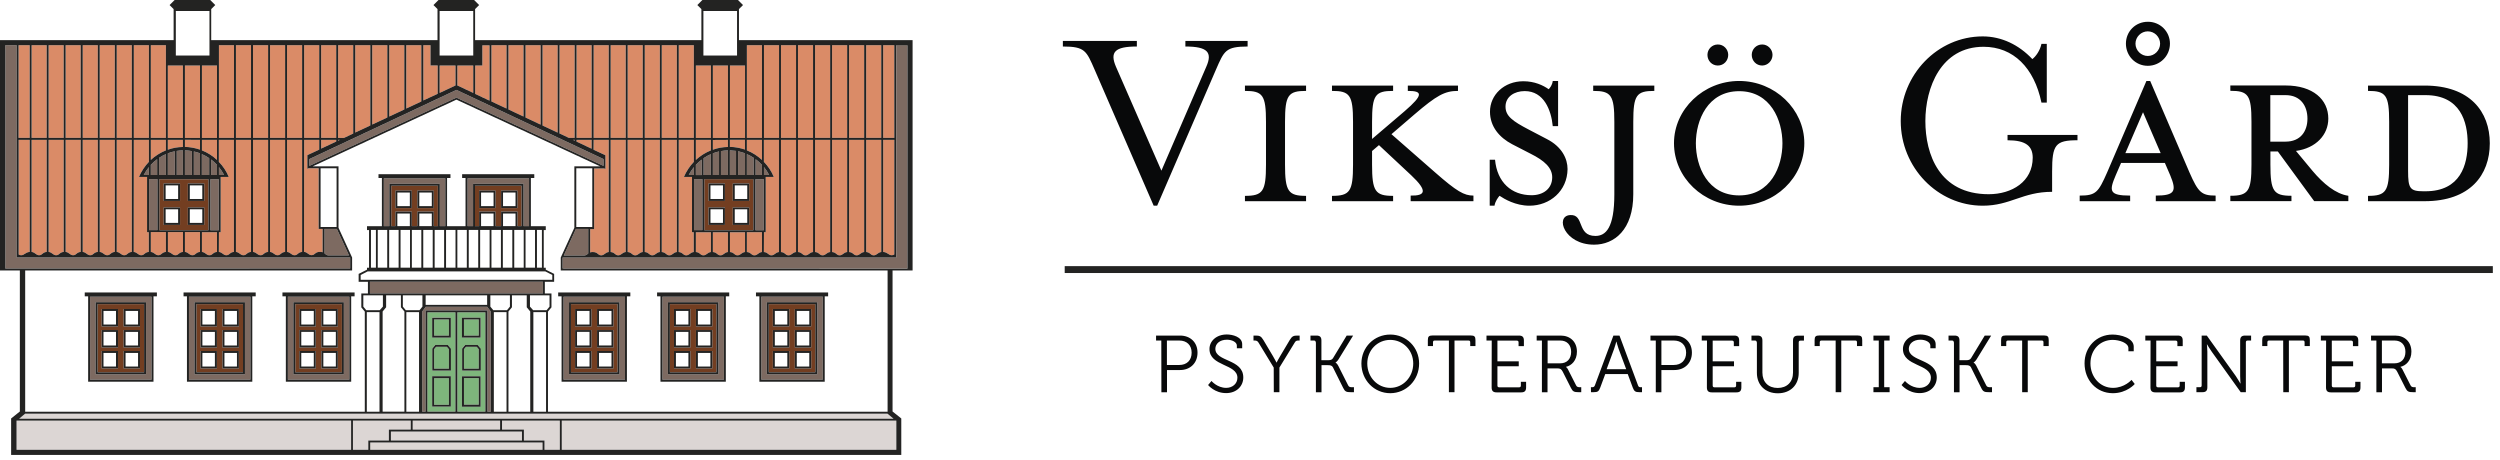
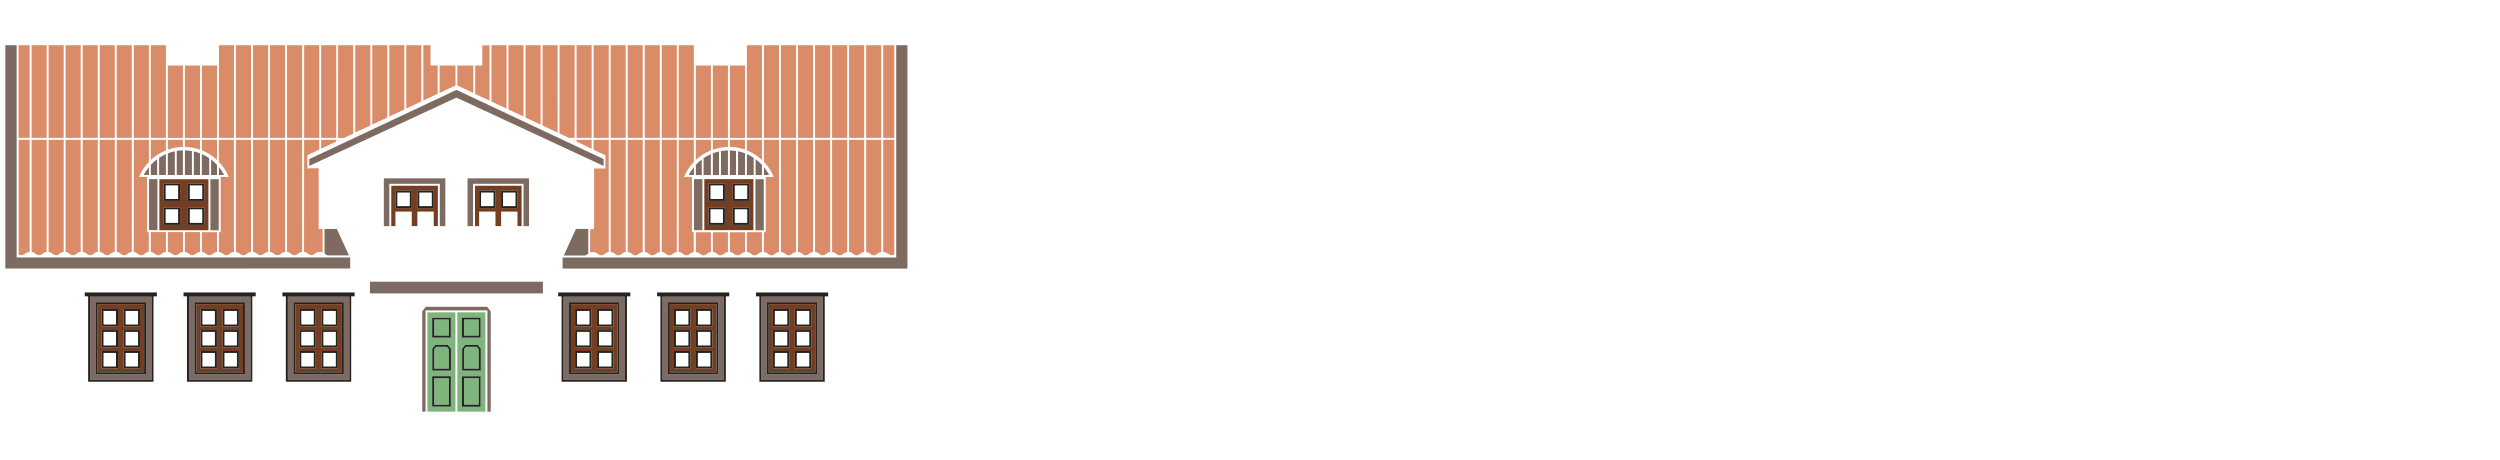
<svg xmlns="http://www.w3.org/2000/svg" width="272" height="50" viewBox="0 0 272 50" fill="none">
-   <path d="M132.29 7.59L125.9 22.38H125.52L119.1 7.59C118.2 5.53 118.05 5.06 115.64 5.06V4.45H123.69V5.06C121.28 5.06 120.73 5.67 121.42 7.27L126.36 18.57L131.24 7.27C131.94 5.7 131.39 5.06 128.97 5.06V4.45H135.74V5.06C133.33 5.07 133.19 5.53 132.29 7.59ZM135.45 21.89V21.31C137.4 21.31 137.74 20.82 137.74 17.91V13.26C137.74 10.35 137.39 9.89 135.45 9.89V9.31H142.1V9.89C140.15 9.89 139.81 10.35 139.81 13.26V17.91C139.81 20.82 140.16 21.31 142.1 21.31V21.89H135.45ZM149.28 16.43V17.91C149.28 20.82 149.63 21.31 151.57 21.31V21.89H144.92V21.31C146.87 21.31 147.21 20.82 147.21 17.91V13.26C147.21 10.35 146.86 9.89 144.92 9.89V9.31H151.57V9.89C149.62 9.89 149.28 10.35 149.28 13.26V15.12L152.82 12.1C154.91 10.3 154.77 9.89 153.17 9.89V9.31H158.63V9.89C157.18 9.89 156.31 10.38 153.89 12.45L151.39 14.6L156.13 18.75C158.51 20.84 159.3 21.28 160.31 21.28V21.89H153.48V21.28C155.08 21.31 155.37 20.79 153.54 19.07L150.03 15.79L149.28 16.43ZM166.4 22.38C164.89 22.38 163.67 21.65 163.15 21.3C162.98 21.5 162.69 21.88 162.6 22.38H162.08V17.38H162.66C162.89 19.85 164.46 21.24 166.64 21.24C167.89 21.24 168.88 20.54 168.88 19.29C168.88 18.27 168.07 17.49 166.5 16.71L164.52 15.69C163.13 14.96 162.11 13.77 162.11 12.15C162.11 10.32 163.65 8.84 165.74 8.84C166.96 8.84 167.89 9.28 168.5 9.71C168.65 9.54 168.88 9.27 168.94 8.81H169.52V13.72H168.94C168.77 11.98 167.98 9.91 165.89 9.91C164.76 9.91 163.8 10.52 163.8 11.6C163.8 12.62 164.55 13.17 166.33 14.1L168.28 15.12C169.94 15.96 170.55 17.27 170.55 18.4C170.52 20.78 168.63 22.38 166.4 22.38ZM173.34 9.89V9.31H179.99V9.89C178.04 9.89 177.7 10.35 177.7 13.26V21.13C177.7 24.99 175.64 26.62 173.43 26.62C170.18 26.62 169.16 23.51 170.82 23.4C172.42 23.28 171.52 25.67 173.58 25.67C174.71 25.67 175.64 24.8 175.64 21.14V13.27C175.64 10.35 175.29 9.89 173.34 9.89ZM189.22 22.38C185.33 22.38 182.13 19.33 182.13 15.58C182.13 11.89 185.33 8.81 189.22 8.81C193.11 8.81 196.31 11.89 196.31 15.58C196.31 19.33 193.11 22.38 189.22 22.38ZM189.22 9.92C185.79 9.92 184.51 13.09 184.51 15.59C184.51 18.12 185.79 21.26 189.22 21.26C192.65 21.26 193.93 18.12 193.93 15.59C193.93 13.09 192.65 9.92 189.22 9.92ZM188.03 5.97C188.03 6.61 187.54 7.13 186.9 7.13C186.26 7.13 185.77 6.61 185.77 5.97C185.77 5.36 186.26 4.84 186.9 4.84C187.53 4.83 188.03 5.36 188.03 5.97ZM192.85 5.97C192.85 6.61 192.33 7.13 191.72 7.13C191.08 7.13 190.59 6.61 190.59 5.97C190.59 5.36 191.08 4.84 191.72 4.84C192.33 4.83 192.85 5.36 192.85 5.97ZM218.42 15.26V14.68H226.03V15.26C223.62 15.26 223.27 15.75 223.27 18.66V20.87C220.04 20.87 218.74 22.38 215.72 22.38C210.81 22.38 206.8 18.22 206.8 13.17C206.8 8.12 210.81 3.96 215.72 3.96C217.75 3.96 219.64 4.86 221.12 6.43C221.5 6.14 221.96 5.5 222.11 4.77H222.69V11.16H222.11C221.32 7.38 219.06 5.09 215.81 5.09C211.16 5.09 209.48 9.56 209.48 13.17C209.48 16.78 210.99 21.13 216.37 21.13C218.9 21.13 221.16 19.76 221.16 17.15C221.15 15.9 220.43 15.26 218.42 15.26ZM230.19 19.07C229.46 20.78 229.46 21.28 231.76 21.28V21.89H226.27V21.28C228.04 21.28 228.3 20.93 229.26 18.75L233.53 8.81H233.94L238.21 18.75C239.17 20.93 239.52 21.28 241.06 21.28V21.89H234.55V21.28C236.64 21.28 236.84 20.79 236.12 19.07L235.54 17.73H230.77L230.19 19.07ZM233.16 12.21L231.24 16.66H235.08L233.16 12.21ZM236.09 4.75C236.09 6.09 235.01 7.16 233.68 7.16C232.34 7.16 231.3 6.08 231.3 4.75C231.3 3.41 232.35 2.37 233.68 2.37C233.995 2.365 234.309 2.423 234.601 2.541C234.894 2.658 235.16 2.833 235.385 3.054C235.609 3.276 235.787 3.54 235.908 3.831C236.029 4.122 236.091 4.435 236.09 4.75ZM232.34 4.75C232.34 5.48 232.95 6.09 233.68 6.09C234.41 6.09 235.02 5.48 235.02 4.75C235.02 4.02 234.41 3.41 233.68 3.41C232.95 3.41 232.34 4.02 232.34 4.75ZM251.61 18.6C252.77 19.97 254.11 21.1 255.5 21.3V21.88H251.78L247.83 16.48H247.02V17.9C247.02 20.81 247.37 21.3 249.31 21.3V21.88H242.66V21.3C244.61 21.3 244.96 20.81 244.96 17.9V13.25C244.96 10.34 244.61 9.88 242.66 9.88V9.3H248.67C251.66 9.3 253.32 10.84 253.32 12.9C253.32 14.67 251.98 16.12 249.8 16.42L251.61 18.6ZM248.67 10.35H247.01V15.41H248.67C250.3 15.41 251.05 14.28 251.05 12.91C251.05 11.52 250.3 10.35 248.67 10.35ZM257.64 21.31C259.59 21.31 259.94 20.82 259.94 17.91V13.26C259.94 10.35 259.59 9.89 257.64 9.89V9.31H263.8C268.74 9.31 270.89 12.16 270.89 15.59C270.89 19.05 268.74 21.89 263.8 21.89H257.64V21.31ZM263.89 10.35H262V18.6C262 20.49 262.2 20.81 263.66 20.81H263.89C267.72 20.81 268.48 17.9 268.48 15.58C268.48 13.29 267.72 10.35 263.89 10.35ZM126.35 37.05H125.78V36.51H128.39C129.49 36.51 130.29 37.23 130.29 38.37C130.29 39.52 129.48 40.26 128.39 40.26H126.97V42.68H126.36L126.35 37.05ZM128.3 39.71C129.12 39.71 129.65 39.21 129.65 38.37C129.65 37.54 129.11 37.05 128.31 37.05H126.96V39.71H128.3ZM131.81 41.45C131.81 41.45 132.43 42.2 133.41 42.2C134.08 42.2 134.63 41.76 134.63 41.1C134.63 39.57 131.59 39.88 131.59 37.97C131.59 37.11 132.34 36.39 133.48 36.39C134.08 36.39 135.15 36.64 135.15 37.45V37.89H134.57V37.6C134.57 37.23 134.06 36.96 133.49 36.96C132.69 36.96 132.23 37.42 132.23 37.95C132.23 39.38 135.27 39.03 135.27 41.07C135.27 41.99 134.56 42.77 133.4 42.77C132.14 42.77 131.44 41.89 131.44 41.89L131.81 41.45ZM138.58 39.99L136.93 37.28C136.82 37.1 136.7 37.05 136.52 37.05H136.38V36.51H136.62C137.04 36.51 137.2 36.57 137.46 37L138.5 38.75C138.69 39.07 138.88 39.44 138.88 39.44H138.9C138.9 39.44 139.08 39.07 139.28 38.75L140.32 37C140.58 36.57 140.74 36.51 141.16 36.51H141.4V37.05H141.26C141.08 37.05 140.96 37.09 140.86 37.28L139.2 39.99V42.67H138.59L138.58 39.99ZM143.15 37.24C143.15 37.11 143.08 37.05 142.96 37.05H142.58V36.51H143.23C143.61 36.51 143.77 36.67 143.77 37.05V39.19H144.51C144.74 39.19 144.92 39.15 145.03 38.97L146.52 36.51H147.22L145.63 39.1C145.47 39.35 145.31 39.44 145.31 39.44V39.46C145.31 39.46 145.46 39.51 145.61 39.81L146.68 41.93C146.77 42.11 146.9 42.13 147.13 42.13H147.31V42.67H146.99C146.49 42.67 146.34 42.62 146.14 42.21L145.02 39.96C144.92 39.76 144.72 39.73 144.46 39.73H143.78V42.68H143.17V37.24H143.15ZM151.26 36.4C153.01 36.4 154.4 37.78 154.4 39.55C154.4 41.36 153 42.78 151.26 42.78C149.51 42.78 148.12 41.36 148.12 39.55C148.12 37.78 149.51 36.4 151.26 36.4ZM151.26 42.2C152.64 42.2 153.76 41.04 153.76 39.55C153.76 38.09 152.64 36.98 151.26 36.98C149.87 36.98 148.76 38.09 148.76 39.55C148.76 41.04 149.88 42.2 151.26 42.2ZM157.63 37.05H156.1C155.98 37.05 155.91 37.1 155.91 37.24V37.65H155.35V37C155.35 36.62 155.47 36.5 155.85 36.5H160.03C160.41 36.5 160.53 36.62 160.53 37V37.65H159.96V37.24C159.96 37.1 159.9 37.05 159.77 37.05H158.25V42.67H157.64V37.05H157.63ZM162.3 37.05H161.73V36.51H165.26C165.64 36.51 165.8 36.67 165.8 37.05V37.66H165.22V37.25C165.22 37.12 165.15 37.06 165.03 37.06H162.92V39.31H165.24V39.85H162.92V41.95C162.92 42.08 162.99 42.14 163.11 42.14H165.28C165.4 42.14 165.47 42.08 165.47 41.95V41.54H166.04V42.15C166.04 42.53 165.88 42.69 165.5 42.69H162.83C162.45 42.69 162.29 42.53 162.29 42.15L162.3 37.05ZM167.76 37.05H167.19V36.51H169.8C170.84 36.51 171.57 37.19 171.57 38.26C171.57 39.22 170.98 39.78 170.38 39.91V39.93C170.38 39.93 170.5 40 170.59 40.18L171.48 41.93C171.57 42.11 171.7 42.13 171.92 42.13H172.04V42.67H171.77C171.27 42.67 171.12 42.61 170.92 42.21L170.03 40.45C169.86 40.13 169.75 40.08 169.41 40.08H168.37V42.68H167.76V37.05ZM169.75 39.53C170.49 39.53 170.94 39.05 170.94 38.28C170.94 37.52 170.48 37.05 169.76 37.05H168.38V39.53H169.75ZM173.09 42.13H173.2C173.36 42.13 173.45 42.1 173.52 41.94L175.54 36.51H176.2L178.22 41.94C178.28 42.11 178.37 42.13 178.54 42.13H178.65V42.67H178.37C177.93 42.67 177.8 42.58 177.64 42.16L177.1 40.7H174.65L174.11 42.16C173.95 42.58 173.83 42.67 173.39 42.67H173.1L173.09 42.13ZM176.93 40.17L176.11 37.97C176 37.68 175.87 37.17 175.87 37.17H175.85C175.85 37.17 175.72 37.68 175.61 37.97L174.8 40.17H176.93ZM180.14 37.05H179.57V36.51H182.18C183.28 36.51 184.08 37.23 184.08 38.37C184.08 39.52 183.27 40.26 182.18 40.26H180.76V42.68H180.15V37.05H180.14ZM182.1 39.71C182.92 39.71 183.45 39.21 183.45 38.37C183.45 37.54 182.91 37.05 182.11 37.05H180.76V39.71H182.1ZM185.72 37.05H185.15V36.51H188.68C189.06 36.51 189.22 36.67 189.22 37.05V37.66H188.64V37.25C188.64 37.12 188.57 37.06 188.45 37.06H186.34V39.31H188.66V39.85H186.34V41.95C186.34 42.08 186.41 42.14 186.53 42.14H188.7C188.82 42.14 188.89 42.08 188.89 41.95V41.54H189.46V42.15C189.46 42.53 189.3 42.69 188.92 42.69H186.25C185.87 42.69 185.71 42.53 185.71 42.15L185.72 37.05ZM191.13 37.24C191.13 37.11 191.06 37.05 190.94 37.05H190.56V36.51H191.21C191.59 36.51 191.75 36.67 191.75 37.05V40.54C191.75 41.57 192.4 42.21 193.41 42.21C194.42 42.21 195.08 41.57 195.08 40.53V37.06C195.08 36.68 195.24 36.52 195.62 36.52H196.27V37.06H195.89C195.77 37.06 195.7 37.12 195.7 37.25V40.57C195.7 41.9 194.79 42.79 193.43 42.79C192.07 42.79 191.15 41.9 191.15 40.57V37.24H191.13ZM199.7 37.05H198.18C198.06 37.05 197.99 37.1 197.99 37.24V37.65H197.43V37C197.43 36.62 197.55 36.5 197.93 36.5H202.11C202.49 36.5 202.61 36.62 202.61 37V37.65H202.04V37.24C202.04 37.1 201.98 37.05 201.85 37.05H200.33V42.67H199.72V37.05H199.7ZM203.83 42.13H204.41V37.05H203.83V36.51H205.59V37.05H205V42.13H205.59V42.67H203.83V42.13ZM207.26 41.45C207.26 41.45 207.88 42.2 208.86 42.2C209.53 42.2 210.08 41.76 210.08 41.1C210.08 39.57 207.04 39.88 207.04 37.97C207.04 37.11 207.79 36.39 208.93 36.39C209.53 36.39 210.6 36.64 210.6 37.45V37.89H210.02V37.6C210.02 37.23 209.51 36.96 208.94 36.96C208.14 36.96 207.68 37.42 207.68 37.95C207.68 39.38 210.72 39.03 210.72 41.07C210.72 41.99 210.01 42.77 208.85 42.77C207.59 42.77 206.89 41.89 206.89 41.89L207.26 41.45ZM212.57 37.24C212.57 37.11 212.5 37.05 212.38 37.05H212V36.51H212.65C213.03 36.51 213.19 36.67 213.19 37.05V39.19H213.93C214.16 39.19 214.34 39.15 214.45 38.97L215.94 36.51H216.64L215.05 39.1C214.89 39.35 214.73 39.44 214.73 39.44V39.46C214.73 39.46 214.88 39.51 215.03 39.81L216.1 41.93C216.19 42.11 216.32 42.13 216.55 42.13H216.73V42.67H216.41C215.91 42.67 215.76 42.62 215.56 42.21L214.44 39.96C214.34 39.76 214.14 39.73 213.88 39.73H213.2V42.68H212.59V37.24H212.57ZM220 37.05H218.47C218.35 37.05 218.28 37.1 218.28 37.24V37.65H217.72V37C217.72 36.62 217.84 36.5 218.22 36.5H222.4C222.78 36.5 222.9 36.62 222.9 37V37.65H222.33V37.24C222.33 37.1 222.27 37.05 222.14 37.05H220.62V42.67H220.01V37.05H220ZM229.84 36.4C230.72 36.4 232.15 36.78 232.15 37.71V38.22H231.57V37.88C231.57 37.3 230.57 36.98 229.86 36.98C228.49 36.98 227.44 38.05 227.44 39.54C227.44 41.01 228.48 42.2 229.89 42.2C231.16 42.2 231.91 41.33 231.91 41.33L232.26 41.78C232.26 41.78 231.41 42.78 229.88 42.78C228.07 42.78 226.8 41.34 226.8 39.54C226.79 37.76 228.1 36.4 229.84 36.4ZM233.98 37.05H233.41V36.51H236.94C237.32 36.51 237.48 36.67 237.48 37.05V37.66H236.9V37.25C236.9 37.12 236.83 37.06 236.71 37.06H234.6V39.31H236.92V39.85H234.6V41.95C234.6 42.08 234.67 42.14 234.79 42.14H236.96C237.08 42.14 237.15 42.08 237.15 41.95V41.54H237.72V42.15C237.72 42.53 237.56 42.69 237.18 42.69H234.51C234.13 42.69 233.97 42.53 233.97 42.15L233.98 37.05ZM238.97 42.13H239.35C239.47 42.13 239.54 42.07 239.54 41.94V36.51H240.1L243.25 40.91C243.46 41.22 243.75 41.72 243.75 41.72H243.77C243.77 41.72 243.73 41.24 243.73 40.91V37.05C243.73 36.67 243.89 36.51 244.27 36.51H244.92V37.05H244.54C244.42 37.05 244.35 37.11 244.35 37.24V42.67H243.79L240.64 38.27C240.42 37.97 240.13 37.47 240.13 37.47H240.11C240.11 37.47 240.16 37.94 240.16 38.27V42.13C240.16 42.51 240 42.67 239.62 42.67H238.97V42.13ZM248.41 37.05H246.88C246.76 37.05 246.69 37.1 246.69 37.24V37.65H246.13V37C246.13 36.62 246.25 36.5 246.63 36.5H250.81C251.19 36.5 251.31 36.62 251.31 37V37.65H250.74V37.24C250.74 37.1 250.68 37.05 250.55 37.05H249.03V42.67H248.42L248.41 37.05ZM253.08 37.05H252.51V36.51H256.04C256.42 36.51 256.58 36.67 256.58 37.05V37.66H256V37.25C256 37.12 255.93 37.06 255.81 37.06H253.7V39.31H256.02V39.85H253.7V41.95C253.7 42.08 253.77 42.14 253.89 42.14H256.06C256.18 42.14 256.25 42.08 256.25 41.95V41.54H256.82V42.15C256.82 42.53 256.66 42.69 256.28 42.69H253.61C253.23 42.69 253.07 42.53 253.07 42.15L253.08 37.05ZM258.54 37.05H257.97V36.51H260.59C261.63 36.51 262.36 37.19 262.36 38.26C262.36 39.22 261.77 39.78 261.17 39.91V39.93C261.17 39.93 261.29 40 261.38 40.18L262.27 41.93C262.36 42.11 262.49 42.13 262.71 42.13H262.83V42.67H262.56C262.06 42.67 261.91 42.61 261.71 42.21L260.82 40.45C260.65 40.13 260.54 40.08 260.2 40.08H259.16V42.68H258.55V37.05H258.54ZM260.52 39.53C261.26 39.53 261.71 39.05 261.71 38.28C261.71 37.52 261.25 37.05 260.53 37.05H259.15V39.53H260.52Z" fill="#08090A" />
-   <path d="M115.84 29.33H271.22" stroke="#232322" stroke-width="0.75" stroke-miterlimit="10" />
-   <path d="M38.2 48.94H1.8V45.76H38.2V48.94ZM40.07 48.94H38.4V45.76H44.69V46.74H42.31V47.93H40.07V48.94ZM56.79 46.95V47.93H42.53V46.95H56.79ZM44.9 46.74V45.76H54.41V46.74H44.9ZM59.03 48.94H40.28V48.14H59.03V48.94ZM60.91 48.94H59.24V47.93H57V46.74H54.62V45.76H60.91V48.94ZM97.52 48.94H61.12V45.76H97.52V48.94ZM97.22 45.56H2.08L2.73 45.01H96.56L97.22 45.56Z" fill="#DCD6D4" />
  <path d="M96.09 4.92H97.3V15H96.09V4.92ZM96.09 15.22H97.3V27.69C97.23 27.73 97.14 27.77 97.03 27.77C96.67 27.77 96.58 27.45 96.09 27.41V15.22ZM94.24 4.92H95.88V15H94.24V4.92ZM94.24 15.22H95.88V27.42C95.47 27.47 95.42 27.78 95.06 27.78C94.7 27.78 94.71 27.46 94.24 27.42V15.22ZM92.38 4.92H94.02V15H92.38V4.92ZM92.38 15.22H94.02V27.42C93.61 27.47 93.56 27.78 93.2 27.78C92.84 27.78 92.85 27.46 92.38 27.42V15.22ZM90.53 4.92H92.17V15H90.53V4.92ZM90.53 15.22H92.17V27.42C91.76 27.47 91.71 27.78 91.35 27.78C90.99 27.78 91 27.46 90.53 27.42V15.22ZM88.68 4.92H90.32V15H88.68V4.92ZM88.68 15.22H90.32V27.42C89.91 27.47 89.86 27.78 89.5 27.78C89.14 27.78 89.15 27.46 88.68 27.42V15.22ZM86.82 4.92H88.46V15H86.82V4.92ZM86.82 15.22H88.46V27.42C88.05 27.47 88 27.78 87.64 27.78C87.28 27.78 87.29 27.46 86.82 27.42V15.22ZM84.97 4.92H86.61V15H84.97V4.92ZM84.97 15.22H86.61V27.42C86.2 27.47 86.15 27.78 85.79 27.78C85.43 27.78 85.44 27.46 84.97 27.42V15.22ZM83.12 4.92H84.76V15H83.12V4.92ZM83.12 25.26H83.31V19.25H84.19C83.939 18.639 83.572 18.082 83.11 17.61V15.22H84.75V27.42C84.34 27.47 84.29 27.78 83.93 27.78C83.57 27.78 83.58 27.46 83.11 27.42L83.12 25.26ZM81.06 25.26V27.42C80.65 27.47 80.6 27.78 80.24 27.78C79.88 27.78 79.89 27.46 79.42 27.42V25.27H81.06V25.26ZM79.2 25.26V27.42C78.79 27.47 78.74 27.78 78.38 27.78C78.02 27.78 78.03 27.46 77.56 27.42V25.27H79.2V25.26ZM77.35 25.26V27.42C76.94 27.47 76.89 27.78 76.53 27.78C76.17 27.78 76.18 27.46 75.71 27.42V25.27H77.35V25.26ZM79.2 15.22V15.99C78.63 16 78.07 16.1 77.56 16.29V15.23L79.2 15.22ZM77.56 15.01V7.13H79.2V15.01H77.56ZM79.41 15.98V15.21H81.05V16.27C80.54 16.1 79.99 15.99 79.41 15.98ZM81.26 25.26H82.9V27.42C82.49 27.47 82.44 27.78 82.08 27.78C81.72 27.78 81.73 27.46 81.26 27.42V25.26ZM81.26 4.92H82.9V15H81.26V4.92ZM81.26 15.22H82.9V17.4C82.42 16.96 81.87 16.6 81.26 16.36V15.22ZM81.06 7.13V15.01H79.42V7.13H81.06ZM75.71 7.13H77.35V15.01H75.71V7.13ZM75.71 15.22H77.35V16.36C76.74 16.61 76.18 16.96 75.71 17.4V15.22ZM73.85 4.92H75.49V15H73.85V4.92ZM73.85 15.22H75.49V17.61C75.04 18.08 74.67 18.64 74.41 19.25H75.29V25.26H75.48V27.42C75.07 27.47 75.02 27.78 74.66 27.78C74.3 27.78 74.31 27.46 73.84 27.42L73.85 15.22ZM72 4.92H73.64V15H72V4.92ZM72 15.22H73.64V27.42C73.23 27.47 73.18 27.78 72.82 27.78C72.46 27.78 72.47 27.46 72 27.42V15.22ZM70.15 4.92H71.79V15H70.15V4.92ZM70.15 15.22H71.79V27.42C71.38 27.47 71.33 27.78 70.97 27.78C70.61 27.78 70.62 27.46 70.15 27.42V15.22ZM68.29 4.92H69.93V15H68.29V4.92ZM68.29 15.22H69.93V27.42C69.52 27.47 69.47 27.78 69.11 27.78C68.75 27.78 68.76 27.46 68.29 27.42V15.22ZM66.44 4.92H68.08V15H66.44V4.92ZM66.44 15.22H68.08V27.42C67.67 27.47 67.62 27.78 67.26 27.78C66.9 27.78 66.91 27.46 66.44 27.42V15.22ZM64.59 4.92H66.23V15H64.59V4.92ZM64.59 15.22H66.23V27.42C65.82 27.47 65.77 27.78 65.41 27.78C65.02 27.78 65.07 27.42 64.48 27.42C64.37 27.42 64.28 27.44 64.21 27.47V24.93H64.64V18.33H65.74L65.87 18.39V16.89L64.58 16.29L64.59 15.22ZM62.73 4.92H64.37V15H62.73V4.92ZM62.73 15.22H64.37V16.18L62.73 15.41V15.22ZM60.88 4.92H62.52V15H61.89L60.87 14.52L60.88 4.92ZM62.53 15.22V15.31L62.35 15.22H62.53ZM59.03 4.92H60.67V14.43L59.03 13.66V4.92ZM57.18 4.92H58.82V13.56L57.18 12.79V4.92ZM55.32 4.92H56.96V12.68L55.32 11.91V4.92ZM53.47 4.92H55.11V11.81L53.47 11.04V4.92ZM51.7 7.13H52.48V4.93H53.26V10.95L51.7 10.22V7.13ZM51.49 7.13V10.11L49.76 9.3V7.13H51.49ZM47.83 7.13H49.56V9.3L47.83 10.11V7.13ZM46.06 4.92H46.84V7.12H47.62V10.2L46.06 10.93V4.92ZM44.2 4.92H45.84V11.04L44.2 11.81V4.92ZM42.35 4.92H43.99V11.91L42.35 12.68V4.92ZM40.5 4.92H42.14V12.78L40.5 13.55V4.92ZM38.65 4.92H40.29V13.65L38.65 14.42V4.92ZM36.79 4.92H38.43V14.53L37.41 15.01H36.78L36.79 4.92ZM36.79 15.22H36.97L36.79 15.31V15.22ZM34.94 4.92H36.58V15H34.94V4.92ZM34.94 15.22H36.58V15.4L34.94 16.17V15.22ZM33.09 4.92H34.73V15H33.09V4.92ZM33.09 15.22H34.73V16.28L33.44 16.88V18.37L33.57 18.31H34.67V24.91H35.1V27.45C35.014 27.415 34.922 27.398 34.83 27.4C34.25 27.4 34.29 27.76 33.9 27.76C33.54 27.76 33.49 27.45 33.08 27.4L33.09 15.22ZM31.23 4.92H32.87V15H31.23V4.92ZM31.23 15.22H32.87V27.41C32.4 27.45 32.41 27.77 32.05 27.77C31.69 27.77 31.64 27.46 31.23 27.41V15.22ZM29.38 4.92H31.02V15H29.38V4.92ZM29.38 15.22H31.02V27.41C30.55 27.45 30.56 27.77 30.2 27.77C29.84 27.77 29.79 27.46 29.38 27.41V15.22ZM27.53 4.92H29.17V15H27.53V4.92ZM27.53 15.22H29.17V27.41C28.7 27.45 28.71 27.77 28.35 27.77C27.99 27.77 27.94 27.46 27.53 27.41V15.22ZM25.67 4.92H27.31V15H25.67V4.92ZM25.67 15.22H27.31V27.41C26.84 27.45 26.85 27.77 26.49 27.77C26.13 27.77 26.08 27.46 25.67 27.41V15.22ZM23.82 4.92H25.46V15H23.82V4.92ZM23.82 25.26H24.01V19.25H24.89C24.639 18.639 24.272 18.082 23.81 17.61V15.22H25.45V27.41C24.98 27.45 24.99 27.77 24.63 27.77C24.27 27.77 24.22 27.46 23.81 27.41L23.82 25.26ZM21.76 25.26V27.41C21.29 27.45 21.3 27.77 20.94 27.77C20.58 27.77 20.53 27.46 20.12 27.41V25.25H21.76V25.26ZM19.91 25.26V27.41C19.44 27.45 19.45 27.77 19.09 27.77C18.73 27.77 18.68 27.46 18.27 27.41V25.25H19.91V25.26ZM18.05 25.26V27.41C17.58 27.45 17.59 27.77 17.23 27.77C16.87 27.77 16.82 27.46 16.41 27.41V25.25H18.05V25.26ZM21.76 15.22V16.28C21.231 16.099 20.679 15.998 20.12 15.98V15.21L21.76 15.22ZM20.12 15.01V7.13H21.76V15.01H20.12ZM21.97 16.36V15.22H23.61V17.4C23.134 16.953 22.577 16.601 21.97 16.36ZM21.97 25.26H23.61V27.41C23.14 27.45 23.15 27.77 22.79 27.77C22.43 27.77 22.38 27.46 21.97 27.41V25.26ZM23.61 7.13V15.01H21.97V7.13H23.61ZM18.26 7.13H19.9V15.01H18.26V7.13ZM18.26 15.22H19.9V15.99C19.33 16 18.77 16.1 18.26 16.29V15.22ZM16.41 4.92H18.05V15H16.41V4.92ZM16.41 15.22H18.05V16.36C17.44 16.61 16.88 16.96 16.41 17.4V15.22ZM14.56 4.92H16.2V15H14.56V4.92ZM14.56 15.22H16.2V17.61C15.75 18.08 15.38 18.64 15.12 19.25H16V25.26H16.19V27.41C15.72 27.45 15.73 27.77 15.37 27.77C15.01 27.77 14.96 27.46 14.55 27.41L14.56 15.22ZM12.7 4.92H14.34V15H12.7V4.92ZM12.7 15.22H14.34V27.41C13.87 27.45 13.88 27.77 13.52 27.77C13.16 27.77 13.11 27.46 12.7 27.41V15.22ZM10.85 4.92H12.49V15H10.85V4.92ZM10.85 15.22H12.49V27.41C12.02 27.45 12.03 27.77 11.67 27.77C11.31 27.77 11.26 27.46 10.85 27.41V15.22ZM9 4.92H10.64V15H9V4.92ZM9 15.22H10.64V27.41C10.17 27.45 10.18 27.77 9.82 27.77C9.46 27.77 9.41 27.46 9 27.41V15.22ZM7.14 4.92H8.78V15H7.14V4.92ZM7.14 15.22H8.78V27.41C8.31 27.45 8.32 27.77 7.96 27.77C7.6 27.77 7.55 27.46 7.14 27.41V15.22ZM5.29 4.92H6.93V15H5.29V4.92ZM5.29 15.22H6.93V27.41C6.46 27.45 6.47 27.77 6.11 27.77C5.75 27.77 5.7 27.46 5.29 27.41V15.22ZM3.44 4.92H5.08V15H3.44V4.92ZM3.44 15.22H5.08V27.41C4.61 27.45 4.62 27.77 4.26 27.77C3.9 27.77 3.85 27.46 3.44 27.41V15.22ZM2.02 4.92H3.23V15H2.02V4.92ZM2.02 15.22H3.23V27.41C2.74 27.45 2.66 27.77 2.3 27.77C2.19 27.77 2.1 27.74 2.03 27.69V15.22H2.02Z" fill="#DA8B67" />
  <path d="M83.12 18.18C83.34 18.45 83.52 18.73 83.68 19.04H83.12V18.18ZM76.55 19.04V17.21C76.8 17.04 77.07 16.89 77.34 16.77V19.04H76.55ZM79.2 16.36V19.04H78.44V16.44C78.69 16.39 78.94 16.37 79.2 16.36ZM78.23 16.48V19.04H77.56V16.68C77.78 16.6 78 16.53 78.23 16.48ZM81.06 16.68V19.04H80.3V16.46C80.55 16.51 80.81 16.59 81.06 16.68ZM80.08 16.42V19.04H79.41V16.36C79.64 16.37 79.86 16.39 80.08 16.42ZM82.19 25.05V19.5H83.1V25.05H82.19ZM82.21 19.04V17.32C82.46 17.5 82.69 17.71 82.9 17.94V19.04H82.21ZM81.26 16.77C81.52 16.88 81.77 17.02 82 17.17V19.04H81.26V16.77ZM75.71 17.94C75.91 17.73 76.12 17.53 76.35 17.36V19.05H75.71V17.94ZM75.51 19.49H76.42V25.04H75.51V19.49ZM75.5 18.18V19.04H74.94C75.09 18.73 75.28 18.45 75.5 18.18ZM46.3 33.77V44.79H45.94V33.89L46.32 33.38H53.01L53.39 33.89V44.79H53.03V33.77H46.3ZM47.85 24.6V20H42.36V24.6H41.76V19.4H48.45V24.6H47.85ZM57.56 24.6H56.96V20H51.47V24.6H50.87V19.4H57.56V24.6ZM40.25 31.92V30.65H59.07V31.92H40.25ZM35.31 24.91H36.65L37.97 27.79H35.72C35.53 27.78 35.43 27.67 35.31 27.57V24.91ZM62.66 24.91H64V27.58C63.88 27.68 63.77 27.78 63.59 27.8H61.34L62.66 24.91ZM49.66 9.78L65.67 17.31V18.05L49.66 10.62L33.65 18.05V17.31L49.66 9.78ZM23.82 18.18C24.04 18.45 24.22 18.73 24.38 19.04H23.82V18.18ZM17.31 19.04V17.17C17.54 17.02 17.79 16.88 18.05 16.77V19.04H17.31ZM19.23 19.04V16.42C19.45 16.38 19.67 16.37 19.9 16.36V19.04H19.23ZM21.76 16.68V19.04H21.09V16.48C21.32 16.53 21.54 16.6 21.76 16.68ZM20.88 16.44V19.04H20.12V16.36C20.37 16.37 20.63 16.39 20.88 16.44ZM23.61 17.94V19.04H22.97V17.35C23.2 17.53 23.42 17.73 23.61 17.94ZM22.76 17.21V19.04H21.96V16.77C22.25 16.89 22.51 17.04 22.76 17.21ZM22.89 25.05V19.5H23.8V25.05H22.89ZM18.26 16.68C18.51 16.59 18.76 16.51 19.02 16.46V19.04H18.26V16.68ZM16.41 17.94C16.62 17.71 16.85 17.5 17.1 17.32V19.04H16.41V17.94ZM16.22 19.49H17.13V25.04H16.22V19.49ZM16.2 18.18V19.04H15.64C15.8 18.73 15.98 18.45 16.2 18.18ZM0.58 29.22V4.92H1.81V28.01H38.1V29.21L0.58 29.22ZM9.8 32.28V41.31H16.49V32.28H9.8ZM15.89 40.72H10.4V32.88H15.89V40.72ZM20.56 32.28V41.31H27.25V32.28H20.56ZM26.65 40.72H21.16V32.88H26.65V40.72ZM31.32 32.28V41.31H38.01V32.28H31.32ZM37.41 40.72H31.92V32.88H37.41V40.72ZM61.31 32.28V41.31H68V32.28H61.31ZM67.4 40.72H61.91V32.88H67.4V40.72ZM72.07 32.28V41.31H78.76V32.28H72.07ZM78.16 40.72H72.67V32.88H78.16V40.72ZM82.83 32.28V41.31H89.52V32.28H82.83ZM88.92 40.72H83.43V32.88H88.92V40.72Z" fill="#7D6A61" />
  <path d="M61.21 29.22V28.02H97.51V4.92H98.73V29.22H61.21Z" fill="#7D6A61" />
  <path d="M48.84 36.51H47.23V34.76H48.84V36.51ZM47.23 41.15H48.84V44.04H47.23V41.15ZM48.84 40.11H47.23V38L47.45 37.73H48.62L48.84 38V40.11ZM52.09 36.51H50.48V34.76H52.09V36.51ZM52.09 44.03H50.48V41.14H52.09V44.03ZM52.09 40.11H50.48V38L50.7 37.73H51.87L52.09 38V40.11Z" fill="#7EB57C" />
  <path d="M46.5 33.98V44.79H49.55V33.98H46.5ZM49.05 44.24H47.02V40.93H49.05V44.24ZM49.05 40.32H47.02V37.93L47.35 37.53H48.71L49.04 37.93V40.32H49.05ZM49.05 36.72H47.02V34.55H49.05V36.72ZM49.76 33.98V44.79H52.81V33.98H49.76ZM50.27 34.56H52.3V36.73H50.27V34.56ZM52.29 44.24H50.26V40.93H52.29V44.24ZM52.3 40.32H50.27V37.93L50.6 37.53H51.96L52.29 37.93V40.32H52.3Z" fill="#7EB57C" />
  <path d="M62.12 33.09V40.51H67.19V33.09H62.12ZM64.35 40.09H62.57V38.19H64.35V40.09ZM64.35 37.81H62.57V35.91H64.35V37.81ZM64.35 35.52H62.57V33.62H64.35V35.52ZM66.74 40.09H64.96V38.19H66.74V40.09ZM66.74 37.81H64.96V35.91H66.74V37.81ZM66.74 35.52H64.96V33.62H66.74V35.52ZM10.61 33.09V40.51H15.68V33.09H10.61ZM12.84 40.09H11.06V38.19H12.84V40.09ZM12.84 37.81H11.06V35.91H12.84V37.81ZM12.84 35.52H11.06V33.62H12.84V35.52ZM15.23 40.09H13.45V38.19H15.23V40.09ZM15.23 37.81H13.45V35.91H15.23V37.81ZM15.23 35.52H13.45V33.62H15.23V35.52ZM21.37 33.09V40.51H26.44V33.09H21.37ZM23.6 40.09H21.82V38.19H23.6V40.09ZM23.6 37.81H21.82V35.91H23.6V37.81ZM23.6 35.52H21.82V33.62H23.6V35.52ZM25.99 40.09H24.21V38.19H25.99V40.09ZM25.99 37.81H24.21V35.91H25.99V37.81ZM25.99 35.52H24.21V33.62H25.99V35.52ZM32.13 33.09V40.51H37.2V33.09H32.13ZM34.36 40.09H32.58V38.19H34.36V40.09ZM34.36 37.81H32.58V35.91H34.36V37.81ZM34.36 35.52H32.58V33.62H34.36V35.52ZM36.75 40.09H34.97V38.19H36.75V40.09ZM36.75 37.81H34.97V35.91H36.75V37.81ZM36.75 35.52H34.97V33.62H36.75V35.52ZM72.88 33.09V40.51H77.95V33.09H72.88ZM75.11 40.09H73.33V38.19H75.11V40.09ZM75.11 37.81H73.33V35.91H75.11V37.81ZM75.11 35.52H73.33V33.62H75.11V35.52ZM77.5 40.09H75.72V38.19H77.5V40.09ZM77.5 37.81H75.72V35.91H77.5V37.81ZM77.5 35.52H75.72V33.62H77.5V35.52ZM83.64 33.09V40.51H88.71V33.09H83.64ZM85.87 40.09H84.09V38.19H85.87V40.09ZM85.87 37.81H84.09V35.91H85.87V37.81ZM85.87 35.52H84.09V33.62H85.87V35.52ZM88.26 40.09H86.48V38.19H88.26V40.09ZM88.26 37.81H86.48V35.91H88.26V37.81ZM88.26 35.52H86.48V33.62H88.26V35.52ZM17.34 25.05H22.68V19.5H17.34V25.05ZM20.44 19.96H22.22V21.86H20.44V19.96ZM20.44 22.57H22.22V24.47H20.44V22.57ZM17.81 19.96H19.59V21.86H17.81V19.96ZM17.81 22.57H19.59V24.47H17.81V22.57ZM76.63 19.49V25.04H81.97V19.49H76.63ZM78.87 24.47H77.09V22.57H78.87V24.47ZM78.87 21.86H77.09V19.96H78.87V21.86ZM81.51 24.47H79.73V22.57H81.51V24.47ZM81.51 21.86H79.73V19.96H81.51V21.86ZM42.57 20.21V24.6H43.02V23.02H44.8V24.6H45.41V23.02H47.19V24.6H47.64V20.21H42.57ZM44.8 22.64H43.02V20.74H44.8V22.64ZM47.19 22.64H45.41V20.74H47.19V22.64ZM51.68 20.21V24.6H52.13V23.02H53.91V24.6H54.52V23.02H56.3V24.6H56.75V20.21H51.68ZM53.91 22.64H52.13V20.74H53.91V22.64ZM56.3 22.64H54.52V20.74H56.3V22.64Z" fill="#733E21" />
  <path d="M9.22 32.24H9.59V41.53H16.7V32.24H17.07V31.82H9.22V32.24ZM9.8 32.28H16.49V41.31H9.8V32.28Z" fill="#232322" />
  <path d="M10.4 40.72H15.89V32.88H10.4V40.72ZM10.61 33.09H15.68V40.51H10.61V33.09ZM19.97 32.24H20.34V41.53H27.45V32.24H27.82V31.82H19.97V32.24ZM20.56 32.28H27.25V41.31H20.56V32.28Z" fill="#232322" />
  <path d="M21.16 40.72H26.65V32.88H21.16V40.72ZM21.37 33.09H26.44V40.51H21.37V33.09ZM30.73 32.24H31.1V41.53H38.21V32.24H38.58V31.82H30.73V32.24ZM31.32 32.28H38.01V41.31H31.32V32.28Z" fill="#232322" />
  <path d="M31.92 40.72H37.41V32.88H31.92V40.72ZM32.13 33.09H37.2V40.51H32.13V33.09ZM17.81 24.47H19.59V22.57H17.81V24.47ZM18.02 22.77H19.38V24.25H18.02V22.77ZM17.81 21.86H19.59V19.96H17.81V21.86ZM18.02 20.17H19.38V21.65H18.02V20.17ZM20.44 24.47H22.22V22.57H20.44V24.47ZM20.65 22.77H22.01V24.25H20.65V22.77ZM11.06 35.52H12.84V33.62H11.06V35.52ZM11.26 33.83H12.62V35.31H11.26V33.83ZM11.06 37.81H12.84V35.91H11.06V37.81ZM11.26 36.11H12.62V37.59H11.26V36.11ZM11.06 40.09H12.84V38.19H11.06V40.09ZM11.26 38.4H12.62V39.88H11.26V38.4ZM13.45 35.52H15.23V33.62H13.45V35.52ZM13.66 33.83H15.02V35.31H13.66V33.83ZM13.45 37.81H15.23V35.91H13.45V37.81ZM13.66 36.11H15.02V37.59H13.66V36.11ZM13.45 40.09H15.23V38.19H13.45V40.09ZM13.66 38.4H15.02V39.88H13.66V38.4ZM20.44 21.86H22.22V19.96H20.44V21.86ZM20.65 20.17H22.01V21.65H20.65V20.17ZM21.82 35.52H23.6V33.62H21.82V35.52ZM22.02 33.83H23.38V35.31H22.02V33.83ZM21.82 37.81H23.6V35.91H21.82V37.81ZM22.02 36.11H23.38V37.59H22.02V36.11ZM21.82 40.09H23.6V38.19H21.82V40.09ZM22.02 38.4H23.38V39.88H22.02V38.4ZM24.21 35.52H25.99V33.62H24.21V35.52ZM24.42 33.83H25.78V35.31H24.42V33.83ZM24.21 37.81H25.99V35.91H24.21V37.81ZM24.42 36.11H25.78V37.59H24.42V36.11ZM24.21 40.09H25.99V38.19H24.21V40.09ZM24.42 38.4H25.78V39.88H24.42V38.4Z" fill="#232322" />
  <path d="M32.57 35.52H34.35V33.62H32.57V35.52ZM32.78 33.83H34.14V35.31H32.78V33.83ZM32.57 37.81H34.35V35.91H32.57V37.81ZM32.78 36.11H34.14V37.59H32.78V36.11ZM32.57 40.09H34.35V38.19H32.57V40.09ZM32.78 38.4H34.14V39.88H32.78V38.4ZM34.97 35.52H36.75V33.62H34.97V35.52ZM35.18 33.83H36.54V35.31H35.18V33.83ZM49.05 34.56H47.02V36.73H49.05V34.56ZM48.84 36.51H47.23V34.76H48.84V36.51ZM47.02 44.24H49.05V40.93H47.02V44.24ZM47.23 41.15H48.84V44.04H47.23V41.15ZM34.97 37.81H36.75V35.91H34.97V37.81ZM35.18 36.11H36.54V37.59H35.18V36.11ZM34.97 40.09H36.75V38.19H34.97V40.09ZM35.18 38.4H36.54V39.88H35.18V38.4ZM43.02 22.64H44.8V20.74H43.02V22.64ZM43.23 20.95H44.59V22.43H43.23V20.95ZM47.19 20.74H45.41V22.64H47.19V20.74ZM46.98 22.43H45.62V20.95H46.98V22.43ZM49.05 37.93L48.72 37.53H47.36L47.03 37.93V40.32H49.06V37.93H49.05ZM48.84 40.11H47.23V38L47.45 37.73H48.62L48.84 38V40.11ZM82.62 41.53H89.73V32.24H90.1V31.82H82.25V32.24H82.62V41.53ZM82.83 32.28H89.52V41.31H82.83V32.28Z" fill="#232322" />
-   <path d="M83.43 40.72H88.92V32.88H83.43V40.72ZM83.64 33.09H88.71V40.51H83.64V33.09ZM71.86 41.53H78.97V32.24H79.34V31.82H71.49V32.24H71.86V41.53ZM72.07 32.28H78.76V41.31H72.07V32.28Z" fill="#232322" />
+   <path d="M83.43 40.72H88.92V32.88H83.43V40.72ZM83.64 33.09H88.71V40.51H83.64V33.09ZM71.86 41.53H78.97V32.24H79.34V31.82H71.49V32.24H71.86ZM72.07 32.28H78.76V41.31H72.07V32.28Z" fill="#232322" />
  <path d="M72.67 40.72H78.16V32.88H72.67V40.72ZM72.88 33.09H77.95V40.51H72.88V33.09ZM60.73 32.24H61.1V41.53H68.21V32.24H68.58V31.82H60.73V32.24ZM61.31 32.28H68V41.31H61.31V32.28Z" fill="#232322" />
  <path d="M61.91 40.72H67.4V32.88H61.91V40.72ZM62.12 33.09H67.19V40.51H62.12V33.09ZM79.73 24.47H81.51V22.57H79.73V24.47ZM79.94 22.77H81.3V24.25H79.94V22.77ZM79.73 21.86H81.51V19.96H79.73V21.86ZM79.94 20.17H81.3V21.65H79.94V20.17ZM77.09 24.47H78.87V22.57H77.09V24.47ZM77.3 22.77H78.66V24.25H77.3V22.77ZM86.48 35.52H88.26V33.62H86.48V35.52ZM86.69 33.83H88.05V35.31H86.69V33.83ZM86.48 37.81H88.26V35.91H86.48V37.81ZM86.69 36.11H88.05V37.59H86.69V36.11ZM86.48 40.09H88.26V38.19H86.48V40.09ZM86.69 38.4H88.05V39.88H86.69V38.4ZM84.09 35.52H85.87V33.62H84.09V35.52ZM84.3 33.83H85.66V35.31H84.3V33.83ZM84.09 37.81H85.87V35.91H84.09V37.81ZM84.3 36.11H85.66V37.59H84.3V36.11ZM84.09 40.09H85.87V38.19H84.09V40.09ZM84.3 38.4H85.66V39.88H84.3V38.4ZM77.09 21.86H78.87V19.96H77.09V21.86ZM77.3 20.17H78.66V21.65H77.3V20.17ZM75.72 35.52H77.5V33.62H75.72V35.52ZM75.93 33.83H77.29V35.31H75.93V33.83ZM75.72 37.81H77.5V35.91H75.72V37.81ZM75.93 36.11H77.29V37.59H75.93V36.11ZM75.72 40.09H77.5V38.19H75.72V40.09ZM75.93 38.4H77.29V39.88H75.93V38.4ZM73.33 35.52H75.11V33.62H73.33V35.52ZM73.54 33.83H74.9V35.31H73.54V33.83ZM73.33 37.81H75.11V35.91H73.33V37.81ZM73.54 36.11H74.9V37.59H73.54V36.11ZM73.33 40.09H75.11V38.19H73.33V40.09ZM73.54 38.4H74.9V39.88H73.54V38.4Z" fill="#232322" />
  <path d="M64.96 35.52H66.74V33.62H64.96V35.52ZM65.17 33.83H66.53V35.31H65.17V33.83ZM64.96 37.81H66.74V35.91H64.96V37.81ZM65.17 36.11H66.53V37.59H65.17V36.11ZM64.96 40.09H66.74V38.19H64.96V40.09ZM65.17 38.4H66.53V39.88H65.17V38.4ZM62.57 35.52H64.35V33.62H62.57V35.52ZM62.78 33.83H64.14V35.31H62.78V33.83ZM52.29 34.56H50.26V36.73H52.29V34.56ZM52.09 36.51H50.48V34.76H52.09V36.51ZM52.29 40.94H50.26V44.25H52.29V40.94ZM52.09 44.03H50.48V41.14H52.09V44.03ZM62.57 37.81H64.35V35.91H62.57V37.81ZM62.78 36.11H64.14V37.59H62.78V36.11ZM62.57 40.09H64.35V38.19H62.57V40.09ZM62.78 38.4H64.14V39.88H62.78V38.4ZM56.3 20.74H54.52V22.64H56.3V20.74ZM56.09 22.43H54.73V20.95H56.09V22.43ZM52.13 22.64H53.91V20.74H52.13V22.64ZM52.34 20.95H53.7V22.43H52.34V20.95ZM52.3 37.93L51.97 37.53H50.61L50.28 37.93V40.32H52.31V37.93H52.3ZM52.09 40.11H50.48V38L50.7 37.73H51.87L52.09 38V40.11Z" fill="#232322" />
-   <path d="M99.29 29.43V4.37H80.4V0.99L80.84 0.55L80.29 0H76.42L75.87 0.55L76.31 0.99V4.37H51.69V0.99L52.13 0.55L51.58 0H47.71L47.16 0.55L47.6 0.99V4.37H22.98V0.99L23.42 0.55L22.87 0H19L18.45 0.55L18.89 0.99V4.37H0V29.43H2.16V44.77L1.21 45.53V49.5H98.06V45.53L97.11 44.77V29.43H99.29ZM96.09 4.92H97.3V15H96.09V4.92ZM96.09 15.22H97.3V27.69C97.23 27.73 97.14 27.77 97.03 27.77C96.67 27.77 96.58 27.45 96.09 27.41V15.22ZM94.24 4.92H95.88V15H94.24V4.92ZM94.24 15.22H95.88V27.42C95.47 27.47 95.42 27.78 95.06 27.78C94.7 27.78 94.71 27.46 94.24 27.42V15.22ZM92.38 4.92H94.02V15H92.38V4.92ZM92.38 15.22H94.02V27.42C93.61 27.47 93.56 27.78 93.2 27.78C92.84 27.78 92.85 27.46 92.38 27.42V15.22ZM90.53 4.92H92.17V15H90.53V4.92ZM90.53 15.22H92.17V27.42C91.76 27.47 91.71 27.78 91.35 27.78C90.99 27.78 91 27.46 90.53 27.42V15.22ZM88.68 4.92H90.32V15H88.68V4.92ZM88.68 15.22H90.32V27.42C89.91 27.47 89.86 27.78 89.5 27.78C89.14 27.78 89.15 27.46 88.68 27.42V15.22ZM86.82 4.92H88.46V15H86.82V4.92ZM86.82 15.22H88.46V27.42C88.05 27.47 88 27.78 87.64 27.78C87.28 27.78 87.29 27.46 86.82 27.42V15.22ZM84.97 4.92H86.61V15H84.97V4.92ZM84.97 15.22H86.61V27.42C86.2 27.47 86.15 27.78 85.79 27.78C85.43 27.78 85.44 27.46 84.97 27.42V15.22ZM83.12 4.92H84.76V15H83.12V4.92ZM83.12 18.18C83.34 18.45 83.52 18.73 83.68 19.04H83.12V18.18ZM83.12 25.26H83.31V19.25H84.19C83.939 18.639 83.572 18.082 83.11 17.61V15.22H84.75V27.42C84.34 27.47 84.29 27.78 83.93 27.78C83.57 27.78 83.58 27.46 83.11 27.42L83.12 25.26ZM76.63 25.05V19.5H81.97V25.05H76.63ZM81.06 25.26V27.42C80.65 27.47 80.6 27.78 80.24 27.78C79.88 27.78 79.89 27.46 79.42 27.42V25.27H81.06V25.26ZM79.2 25.26V27.42C78.79 27.47 78.74 27.78 78.38 27.78C78.02 27.78 78.03 27.46 77.56 27.42V25.27H79.2V25.26ZM77.35 25.26V27.42C76.94 27.47 76.89 27.78 76.53 27.78C76.17 27.78 76.18 27.46 75.71 27.42V25.27H77.35V25.26ZM76.55 19.04V17.21C76.8 17.04 77.07 16.89 77.34 16.77V19.04H76.55ZM79.2 15.22V15.99C78.63 16 78.07 16.1 77.56 16.29V15.23L79.2 15.22ZM77.56 15.01V7.13H79.2V15.01H77.56ZM79.2 16.36V19.04H78.44V16.44C78.69 16.39 78.94 16.37 79.2 16.36ZM78.23 16.48V19.04H77.56V16.68C77.78 16.6 78 16.53 78.23 16.48ZM79.41 15.98V15.21H81.05V16.27C80.54 16.1 79.99 15.99 79.41 15.98ZM81.06 16.68V19.04H80.3V16.46C80.55 16.51 80.81 16.59 81.06 16.68ZM80.08 16.42V19.04H79.41V16.36C79.64 16.37 79.86 16.39 80.08 16.42ZM81.26 25.26H82.9V27.42C82.49 27.47 82.44 27.78 82.08 27.78C81.72 27.78 81.73 27.46 81.26 27.42V25.26ZM82.19 25.05V19.5H83.1V25.05H82.19ZM82.21 19.04V17.32C82.46 17.5 82.69 17.71 82.9 17.94V19.04H82.21ZM81.26 4.92H82.9V15H81.26V4.92ZM81.26 15.22H82.9V17.4C82.42 16.96 81.87 16.6 81.26 16.36V15.22ZM81.26 16.77C81.52 16.88 81.77 17.02 82 17.17V19.04H81.26V16.77ZM81.06 7.13V15.01H79.42V7.13H81.06ZM76.53 1.2H80.19V6.04H76.53V1.2ZM75.71 7.13H77.35V15.01H75.71V7.13ZM75.71 15.22H77.35V16.36C76.74 16.61 76.18 16.96 75.71 17.4V15.22ZM75.71 17.94C75.91 17.73 76.12 17.53 76.35 17.36V19.05H75.71V17.94ZM75.51 19.49H76.42V25.04H75.51V19.49ZM73.85 4.92H75.49V15H73.85V4.92ZM73.85 15.22H75.49V17.61C75.04 18.08 74.67 18.64 74.41 19.25H75.29V25.26H75.48V27.42C75.07 27.47 75.02 27.78 74.66 27.78C74.3 27.78 74.31 27.46 73.84 27.42L73.85 15.22ZM75.5 18.18V19.04H74.94C75.09 18.73 75.28 18.45 75.5 18.18ZM72 4.92H73.64V15H72V4.92ZM72 15.22H73.64V27.42C73.23 27.47 73.18 27.78 72.82 27.78C72.46 27.78 72.47 27.46 72 27.42V15.22ZM70.15 4.92H71.79V15H70.15V4.92ZM70.15 15.22H71.79V27.42C71.38 27.47 71.33 27.78 70.97 27.78C70.61 27.78 70.62 27.46 70.15 27.42V15.22ZM68.29 4.92H69.93V15H68.29V4.92ZM68.29 15.22H69.93V27.42C69.52 27.47 69.47 27.78 69.11 27.78C68.75 27.78 68.76 27.46 68.29 27.42V15.22ZM66.44 4.92H68.08V15H66.44V4.92ZM66.44 15.22H68.08V27.42C67.67 27.47 67.62 27.78 67.26 27.78C66.9 27.78 66.91 27.46 66.44 27.42V15.22ZM64.59 4.92H66.23V15H64.59V4.92ZM64.59 15.22H66.23V27.42C65.82 27.47 65.77 27.78 65.41 27.78C65.02 27.78 65.07 27.42 64.48 27.42C64.37 27.42 64.28 27.44 64.21 27.47V24.93H64.64V18.33H65.74L65.87 18.39V16.89L64.58 16.29L64.59 15.22ZM96.57 29.43V44.8H59.62V33.9L60 33.44V31.93H59.28V30.66H60.29V29.8L59.38 29.34V29.13H59.16V25.03H59.38V24.61H57.76V19.37H58.13V18.95H50.28V19.37H50.65V24.61H48.64V19.37H49.01V18.95H41.18V19.37H41.55V24.61H39.93V25.03H40.15V29.13H39.93V29.34L39.02 29.8V30.66H40.03V31.93H39.31V33.44L39.69 33.9V44.8H2.74V29.43H38.31V28.02L36.83 24.78V18.1H34.02L49.66 10.84L65.3 18.1H62.49V24.78L61.01 28.02V29.43H96.57ZM58.01 33.75L57.66 33.36V32.13H59.79V33.36L59.47 33.75H58.01ZM59.41 33.96V44.8H58.03V33.96H59.41ZM53.67 33.75L53.35 33.36V32.13H55.48V33.36L55.16 33.75H53.67ZM55.11 33.96V44.8H53.73V33.96H55.11ZM46.3 33.77V44.79H45.94V33.89L46.32 33.38H53.01L53.39 33.89V44.79H53.03V33.77H46.3ZM52.81 33.98V44.79H49.76V33.98H52.81ZM49.55 33.98V44.79H46.5V33.98H49.55ZM44.15 33.75L43.83 33.36V32.13H45.96V33.36L45.64 33.75H44.15ZM45.59 33.96V44.8H44.21V33.96H45.59ZM39.85 33.75L39.53 33.36V32.13H41.66V33.36L41.31 33.75H39.85ZM41.29 33.96V44.8H39.91V33.96H41.29ZM59.33 29.53L60.09 29.92V30.44H39.24V29.92L40 29.53H59.33ZM40.36 29.12V25.02H40.9V29.12H40.36ZM45.41 23.02V24.6H44.8V23.02H43.02V24.6H42.57V20.21H47.64V24.6H47.19V23.02H45.41ZM45.62 24.6V23.23H46.98V24.6H45.62ZM45.84 25.02V29.12H44.81V25.02H45.84ZM46.05 25.02H47.08V29.12H46.05V25.02ZM43.23 24.6V23.23H44.59V24.6H43.23ZM43.37 25.02V29.12H42.34V25.02H43.37ZM43.58 25.02H44.61V29.12H43.58V25.02ZM47.29 25.02H48.32V29.12H47.29V25.02ZM47.85 24.6V20H42.36V24.6H41.76V19.4H48.45V24.6H47.85ZM42.13 25.02V29.12H41.1V25.02H42.13ZM48.53 29.12V25.02H49.56V29.12H48.53ZM49.76 29.12V25.02H50.79V29.12H49.76ZM57.56 24.6H56.96V20H51.47V24.6H50.87V19.4H57.56V24.6ZM58.21 25.02V29.12H57.18V25.02H58.21ZM52.34 24.6V23.23H53.7V24.6H52.34ZM53.27 25.02V29.12H52.24V25.02H53.27ZM53.47 25.02H54.5V29.12H53.47V25.02ZM53.91 24.6V23.02H52.13V24.6H51.68V20.21H56.75V24.6H56.3V23.02H54.52V24.6H53.91ZM52.03 25.02V29.12H51V25.02H52.03ZM54.71 25.02H55.74V29.12H54.71V25.02ZM54.73 24.6V23.23H56.09V24.6H54.73ZM55.95 25.02H56.98V29.12H55.95V25.02ZM58.42 29.12V25.02H58.96V29.12H58.42ZM40.25 31.92V30.65H59.07V31.92H40.25ZM53 32.13V33.17H46.31V32.13H53ZM41.63 33.9L41.64 33.88L42.01 33.43V32.13H43.62V33.43L44 33.89V44.79H41.63V33.9ZM55.32 33.89L55.7 33.43V32.13H57.31V33.43L57.68 33.88L57.69 33.9V44.8H55.32V33.89ZM35.31 24.91H36.65L37.97 27.79H35.72C35.53 27.78 35.43 27.67 35.31 27.57V24.91ZM34.88 24.7V18.31H36.62V24.7H34.88ZM62.66 24.91H64V27.58C63.88 27.68 63.77 27.78 63.59 27.8H61.34L62.66 24.91ZM62.7 24.7V18.31H64.44V24.7H62.7ZM62.73 4.92H64.37V15H62.73V4.92ZM62.73 15.22H64.37V16.18L62.73 15.41V15.22ZM60.88 4.92H62.52V15H61.89L60.87 14.52L60.88 4.92ZM62.53 15.22V15.31L62.35 15.22H62.53ZM59.03 4.92H60.67V14.43L59.03 13.66V4.92ZM57.18 4.92H58.82V13.56L57.18 12.79V4.92ZM55.32 4.92H56.96V12.68L55.32 11.91V4.92ZM53.47 4.92H55.11V11.81L53.47 11.04V4.92ZM51.7 7.13H52.48V4.93H53.26V10.95L51.7 10.22V7.13ZM47.83 1.2H51.49V6.04H47.83V1.2ZM51.49 7.13V10.11L49.76 9.3V7.13H51.49ZM47.83 7.13H49.56V9.3L47.83 10.11V7.13ZM49.66 9.78L65.67 17.31V18.05L49.66 10.62L33.65 18.05V17.31L49.66 9.78ZM46.06 4.92H46.84V7.12H47.62V10.2L46.06 10.93V4.92ZM44.2 4.92H45.84V11.04L44.2 11.81V4.92ZM42.35 4.92H43.99V11.91L42.35 12.68V4.92ZM40.5 4.92H42.14V12.78L40.5 13.55V4.92ZM38.65 4.92H40.29V13.65L38.65 14.42V4.92ZM36.79 4.92H38.43V14.53L37.41 15.01H36.78L36.79 4.92ZM36.79 15.22H36.97L36.79 15.31V15.22ZM34.94 4.92H36.58V15H34.94V4.92ZM34.94 15.22H36.58V15.4L34.94 16.17V15.22ZM33.09 4.92H34.73V15H33.09V4.92ZM33.09 15.22H34.73V16.28L33.44 16.88V18.37L33.57 18.31H34.67V24.91H35.1V27.45C35.014 27.415 34.922 27.398 34.83 27.4C34.25 27.4 34.29 27.76 33.9 27.76C33.54 27.76 33.49 27.45 33.08 27.4L33.09 15.22ZM31.23 4.92H32.87V15H31.23V4.92ZM31.23 15.22H32.87V27.41C32.4 27.45 32.41 27.77 32.05 27.77C31.69 27.77 31.64 27.46 31.23 27.41V15.22ZM29.38 4.92H31.02V15H29.38V4.92ZM29.38 15.22H31.02V27.41C30.55 27.45 30.56 27.77 30.2 27.77C29.84 27.77 29.79 27.46 29.38 27.41V15.22ZM27.53 4.92H29.17V15H27.53V4.92ZM27.53 15.22H29.17V27.41C28.7 27.45 28.71 27.77 28.35 27.77C27.99 27.77 27.94 27.46 27.53 27.41V15.22ZM25.67 4.92H27.31V15H25.67V4.92ZM25.67 15.22H27.31V27.41C26.84 27.45 26.85 27.77 26.49 27.77C26.13 27.77 26.08 27.46 25.67 27.41V15.22ZM23.82 4.92H25.46V15H23.82V4.92ZM23.82 18.18C24.04 18.45 24.22 18.73 24.38 19.04H23.82V18.18ZM23.82 25.26H24.01V19.25H24.89C24.639 18.639 24.272 18.082 23.81 17.61V15.22H25.45V27.41C24.98 27.45 24.99 27.77 24.63 27.77C24.27 27.77 24.22 27.46 23.81 27.41L23.82 25.26ZM17.34 25.05V19.5H22.68V25.05H17.34ZM21.76 25.26V27.41C21.29 27.45 21.3 27.77 20.94 27.77C20.58 27.77 20.53 27.46 20.12 27.41V25.25H21.76V25.26ZM19.91 25.26V27.41C19.44 27.45 19.45 27.77 19.09 27.77C18.73 27.77 18.68 27.46 18.27 27.41V25.25H19.91V25.26ZM18.05 25.26V27.41C17.58 27.45 17.59 27.77 17.23 27.77C16.87 27.77 16.82 27.46 16.41 27.41V25.25H18.05V25.26ZM17.31 19.04V17.17C17.54 17.02 17.79 16.88 18.05 16.77V19.04H17.31ZM19.23 19.04V16.42C19.45 16.38 19.67 16.37 19.9 16.36V19.04H19.23ZM21.76 15.22V16.28C21.231 16.099 20.679 15.998 20.12 15.98V15.21L21.76 15.22ZM20.12 15.01V7.13H21.76V15.01H20.12ZM21.76 16.68V19.04H21.09V16.48C21.32 16.53 21.54 16.6 21.76 16.68ZM20.88 16.44V19.04H20.12V16.36C20.37 16.37 20.63 16.39 20.88 16.44ZM21.97 16.36V15.22H23.61V17.4C23.134 16.953 22.577 16.601 21.97 16.36ZM23.61 17.94V19.04H22.97V17.35C23.2 17.53 23.42 17.73 23.61 17.94ZM22.76 17.21V19.04H21.96V16.77C22.25 16.89 22.51 17.04 22.76 17.21ZM21.97 25.26H23.61V27.41C23.14 27.45 23.15 27.77 22.79 27.77C22.43 27.77 22.38 27.46 21.97 27.41V25.26ZM22.89 25.05V19.5H23.8V25.05H22.89ZM23.61 7.13V15.01H21.97V7.13H23.61ZM19.13 1.2H22.79V6.04H19.13V1.2ZM18.26 7.13H19.9V15.01H18.26V7.13ZM18.26 15.22H19.9V15.99C19.33 16 18.77 16.1 18.26 16.29V15.22ZM18.26 16.68C18.51 16.59 18.76 16.51 19.02 16.46V19.04H18.26V16.68ZM16.41 4.92H18.05V15H16.41V4.92ZM16.41 15.22H18.05V16.36C17.44 16.61 16.88 16.96 16.41 17.4V15.22ZM16.41 17.94C16.62 17.71 16.85 17.5 17.1 17.32V19.04H16.41V17.94ZM16.22 19.49H17.13V25.04H16.22V19.49ZM14.56 4.92H16.2V15H14.56V4.92ZM14.56 15.22H16.2V17.61C15.75 18.08 15.38 18.64 15.12 19.25H16V25.26H16.19V27.41C15.72 27.45 15.73 27.77 15.37 27.77C15.01 27.77 14.96 27.46 14.55 27.41L14.56 15.22ZM16.2 18.18V19.04H15.64C15.8 18.73 15.98 18.45 16.2 18.18ZM12.7 4.92H14.34V15H12.7V4.92ZM12.7 15.22H14.34V27.41C13.87 27.45 13.88 27.77 13.52 27.77C13.16 27.77 13.11 27.46 12.7 27.41V15.22ZM10.85 4.92H12.49V15H10.85V4.92ZM10.85 15.22H12.49V27.41C12.02 27.45 12.03 27.77 11.67 27.77C11.31 27.77 11.26 27.46 10.85 27.41V15.22ZM9 4.92H10.64V15H9V4.92ZM9 15.22H10.64V27.41C10.17 27.45 10.18 27.77 9.82 27.77C9.46 27.77 9.41 27.46 9 27.41V15.22ZM7.14 4.92H8.78V15H7.14V4.92ZM7.14 15.22H8.78V27.41C8.31 27.45 8.32 27.77 7.96 27.77C7.6 27.77 7.55 27.46 7.14 27.41V15.22ZM5.29 4.92H6.93V15H5.29V4.92ZM5.29 15.22H6.93V27.41C6.46 27.45 6.47 27.77 6.11 27.77C5.75 27.77 5.7 27.46 5.29 27.41V15.22ZM3.44 4.92H5.08V15H3.44V4.92ZM3.44 15.22H5.08V27.41C4.61 27.45 4.62 27.77 4.26 27.77C3.9 27.77 3.85 27.46 3.44 27.41V15.22ZM2.02 4.92H3.23V15H2.02V4.92ZM2.02 15.22H3.23V27.41C2.74 27.45 2.66 27.77 2.3 27.77C2.19 27.77 2.1 27.74 2.03 27.69V15.22H2.02ZM0.58 29.22V4.92H1.81V28.01H38.1V29.21L0.58 29.22ZM38.2 48.94H1.8V45.76H38.2V48.94ZM40.07 48.94H38.4V45.76H44.69V46.74H42.31V47.93H40.07V48.94ZM56.79 46.95V47.93H42.53V46.95H56.79ZM44.9 46.74V45.76H54.41V46.74H44.9ZM59.03 48.94H40.28V48.14H59.03V48.94ZM60.91 48.94H59.24V47.93H57V46.74H54.62V45.76H60.91V48.94ZM97.52 48.94H61.12V45.76H97.52V48.94ZM97.22 45.56H2.08L2.73 45.01H96.56L97.22 45.56ZM61.21 29.22V28.02H97.5V4.93H98.73V29.23L61.21 29.22Z" fill="#232322" />
</svg>